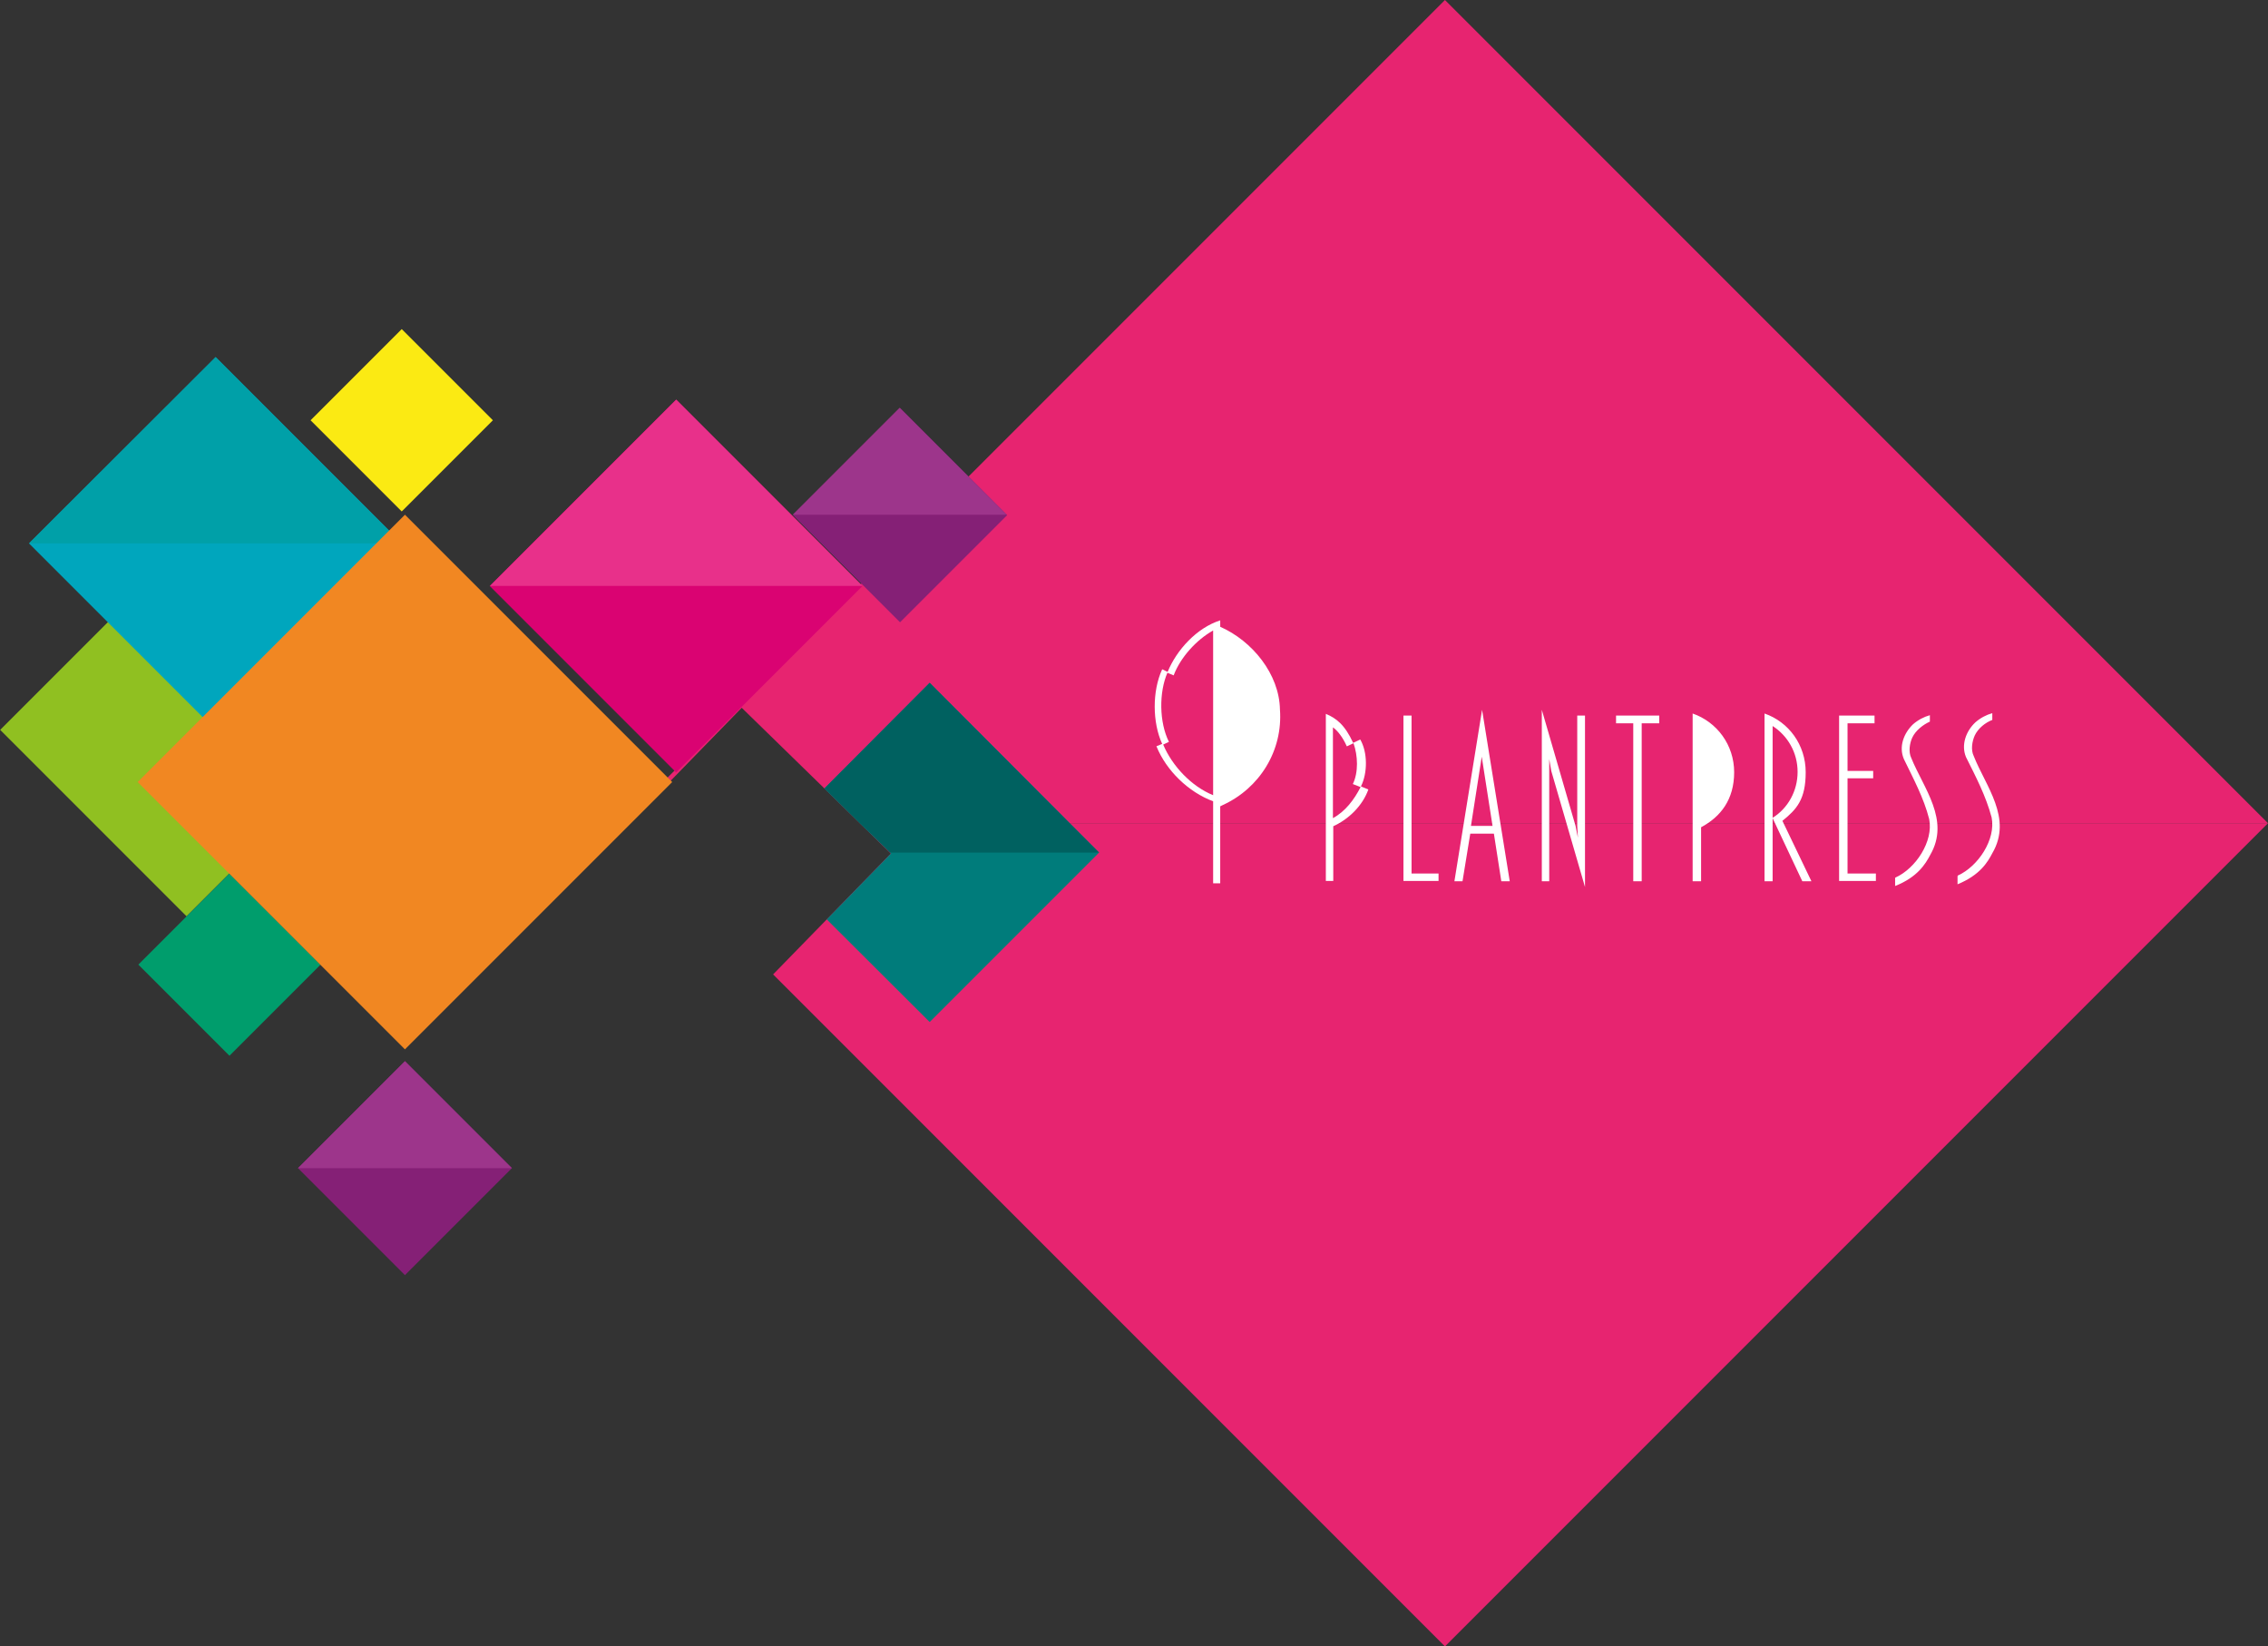
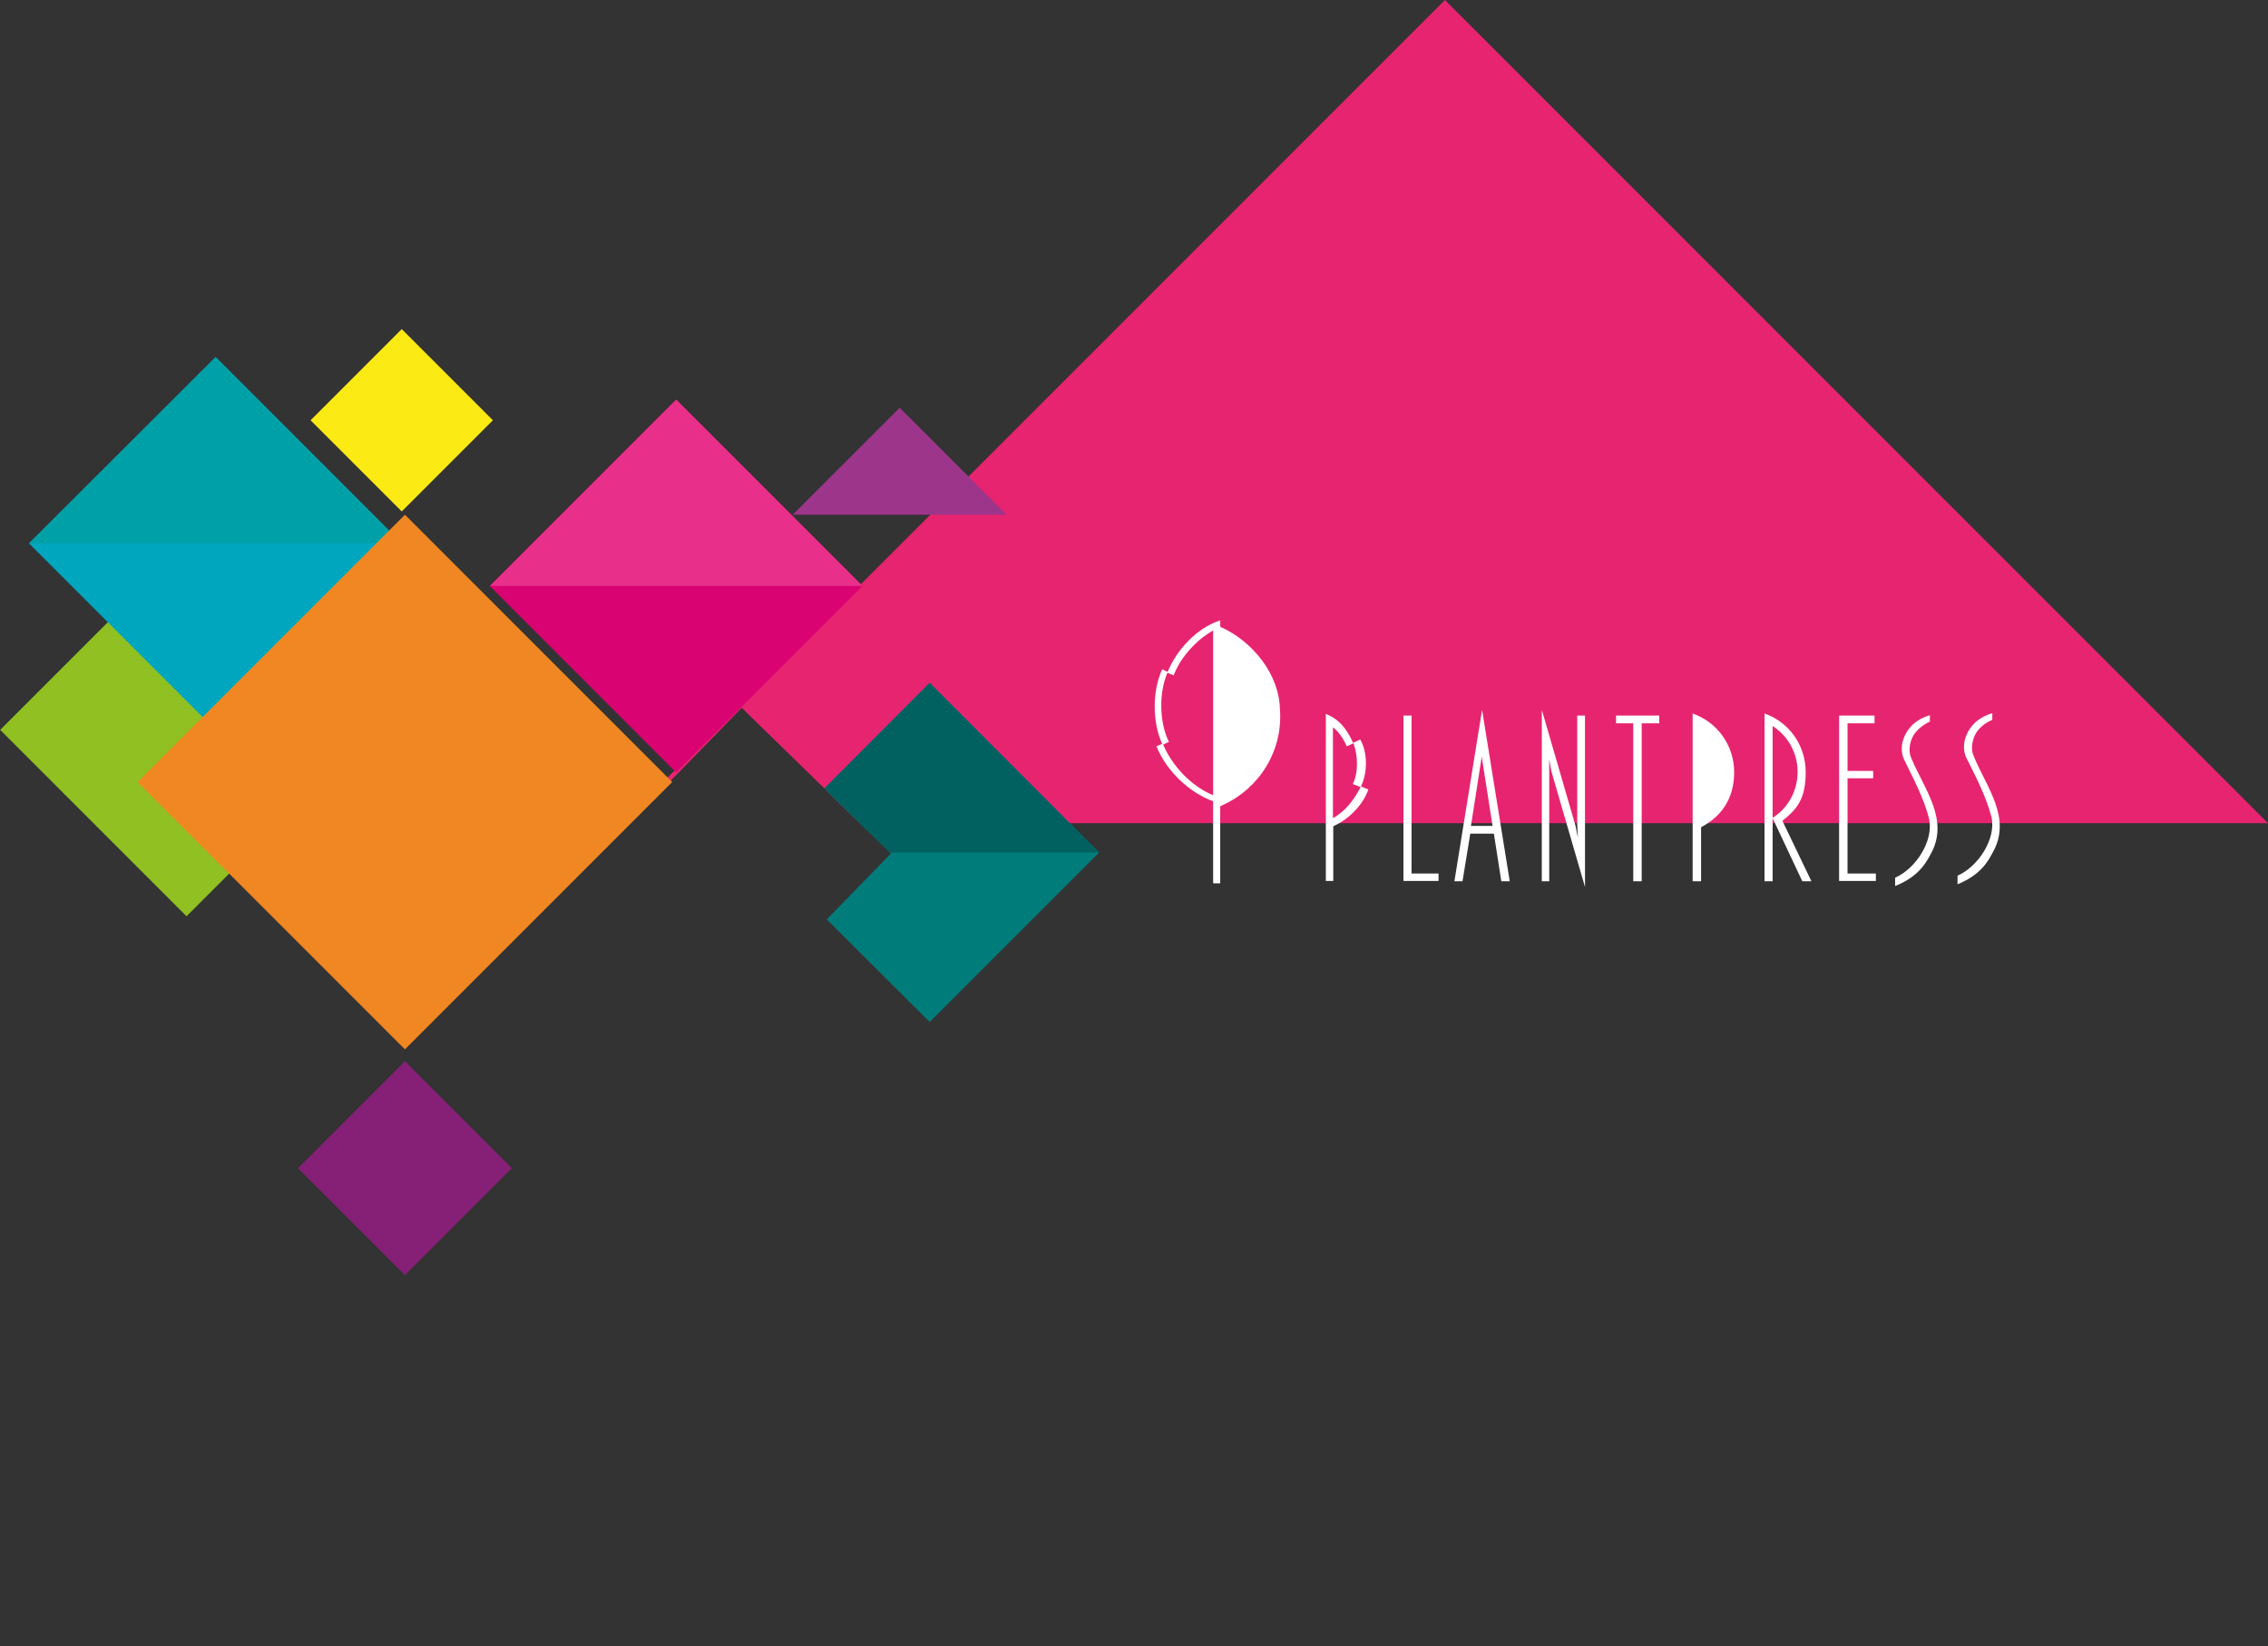
<svg xmlns="http://www.w3.org/2000/svg" id="Warstwa_1" data-name="Warstwa 1" version="1.1" viewBox="0 0 672.1 487.8">
  <rect x="0" y="0" width="672.1" height="487.8" fill="#333333" stroke="none" />
  <defs>
    <style>
      .cls-1 {
        fill: #852076;
      }

      .cls-1, .cls-2, .cls-3, .cls-4, .cls-5, .cls-6, .cls-7, .cls-8, .cls-9, .cls-10, .cls-11, .cls-12, .cls-13, .cls-14 {
        stroke-width: 0px;
      }

      .cls-2 {
        fill: #00a6bd;
      }

      .cls-3 {
        fill: #00a0a8;
      }

      .cls-4 {
        fill: #fbea13;
      }

      .cls-5 {
        fill: #f18722;
      }

      .cls-6 {
        fill: #e72470;
      }

      .cls-7 {
        fill: #da0372;
      }

      .cls-8 {
        fill: #006160;
      }

      .cls-9 {
        fill: #007c7b;
      }

      .cls-10 {
        fill: #fff;
      }

      .cls-11 {
        fill: #9d358b;
      }

      .cls-12 {
        fill: #90c021;
      }

      .cls-13 {
        fill: #009d6c;
      }

      .cls-14 {
        fill: #e8308a;
      }
    </style>
  </defs>
  <polygon class="cls-6" points="672.1 243.9 254.8 243.9 244.3 233.6 219.8 209.7 186.5 243.9 184.3 243.9 428.2 0 672.1 243.9" />
-   <path class="cls-6" d="M184.3,243.9l1.1,1.1,1.1-1.1h-2.2ZM254.8,243.9l8.9,8.7.3.3-19,19.5-15.9,16.3,199.1,199.1,243.9-243.9H254.8Z" />
  <rect class="cls-12" x="16.2" y="177.2" width="78.1" height="78.1" transform="translate(-136.7 102.4) rotate(-45)" />
-   <polygon class="cls-13" points="95 285.8 68 312.8 41 285.8 68 258.8 95 285.8" />
  <rect class="cls-4" x="100" y="105.4" width="38.2" height="38.2" transform="translate(-53.2 120.7) rotate(-45)" />
  <polygon class="cls-2" points="119.1 161 63.9 216.3 8.6 161 63.9 105.8 119.1 161" />
  <polygon class="cls-3" points="63.9 105.8 8.6 161 119.1 161 63.9 105.8" />
  <polygon class="cls-9" points="325.7 252.6 275.5 302.8 245 272.4 264 252.9 263.8 252.6 254.8 243.9 244.3 233.6 275.5 202.3 317 243.9 325.7 252.6" />
  <polygon class="cls-8" points="325.7 252.6 263.8 252.6 254.8 243.9 244.3 233.6 275.5 202.3 317 243.9 325.7 252.6" />
  <rect class="cls-7" x="161.3" y="134.6" width="78.1" height="78.1" transform="translate(-64.1 192.5) rotate(-45)" />
  <polygon class="cls-14" points="200.4 118.4 145.2 173.6 255.6 173.6 200.4 118.4" />
  <polygon class="cls-5" points="199.2 231.7 120 310.9 40.8 231.7 120 152.5 199.2 231.7" />
  <polygon class="cls-1" points="151.7 346.1 120 377.8 88.3 346.1 120 314.4 151.7 346.1" />
-   <polygon class="cls-11" points="120 314.4 88.3 346.1 151.7 346.1 120 314.4" />
-   <rect class="cls-1" x="244.2" y="130.1" width="44.9" height="44.9" transform="translate(-29.7 233.3) rotate(-45)" />
  <polygon class="cls-11" points="266.6 120.8 234.9 152.5 298.3 152.5 266.6 120.8" />
  <g>
    <path class="cls-10" d="M346,199.1c2.7-6.6,8.7-13.1,15.6-15.3v1.9c9.5,4.2,17.5,14,17.7,24.5.9,12.2-6,23.3-16.9,28.3l-.8.4v22.8h-2.1v-24.3c-7.3-2.7-13.9-9.1-16.8-16.3l1.7-.7c-2.9-6.3-3-15.6,0-22.1l1.7.8ZM346,199.2c-2.6,5.9-2.5,14.8.4,20.6l-1.7.8c2.7,6.4,8.4,12.4,14.8,15v-48.8c-5,2.8-9.7,8-11.7,13.3l-1.9-.8Z" />
    <path class="cls-10" d="M525.3,261.1h-2.4v-49.7c7.2,2.5,12.2,9.3,12.2,17.4s-2.7,11-6.9,14.4l8.6,17.9h-2.7l-8.8-18.7v18.7ZM561.7,260c6-2.7,11.3-10.7,10-17.3-1.6-6.3-4.7-12-7.5-17.8-1.6-3.7,0-7.7,2.7-10.3,1.5-1.3,3.2-2.2,5-2.7v1.9c-2,.9-4.2,2.6-5.2,4.7-.8,1.7-1.2,4.3-.3,6.1,3.6,8.9,11.6,18.4,5.6,28.7-1.4,2.7-3.8,6.6-10.4,9.2v-2.4ZM403.1,219.1c2.2,3.8,2.2,9.9.2,13.9l2.2.9c-1.7,4.8-5.8,8.8-10.4,10.9v16.2h-2.2v-49.5c3.1,1.3,5.6,3.2,8.1,8.6l2.1-1ZM399.1,221.1c-1.2-2.7-2.7-4.6-4.1-5.6v26.9c3.7-2,6.3-5.5,8.2-9.2l-2.3-.9c1.7-3.5,1.5-8.4.2-12.1l-1.9.9ZM580.2,259.4c6-2.7,11.3-10.7,10-17.2-1.7-6.4-4.7-12.1-7.6-17.9-1.5-3.6,0-7.7,2.8-10.3,1.5-1.3,3.2-2.2,5-2.7v2c-2.1.8-4.2,2.5-5.2,4.6-.8,1.8-1.2,4.3-.3,6.1,3.5,8.9,11.6,18.4,5.5,28.8-1.4,2.7-3.7,6.5-10.3,9.2v-2.4ZM504.1,261.1h-2.5v-49.7c7.2,2.5,12.3,9.3,12.3,17.4s-4,13.2-9.8,16.3v16ZM435.9,244.7l3.2-20.5,3.2,20.5h-6.3ZM442.7,247l2.2,14.1h2.5l-8.2-50.8-8.2,50.8h2.4l2.3-14.1h7.1ZM456.9,261.1v-50.8l10,34.4.7,3.5-.2-3.5v-32.7h2.3v50.8l-10-34.4-.6-3.5v3.5c0,0,0,32.7,0,32.7h-2.2ZM479,212h12.7v2.3h-5.2v46.8h-2.5v-46.8h-5.1v-2.3ZM545,212h10.5v2.3h-8v14.1h7.6v2.2h-7.6v28.2h8.4v2.2h-10.9v-49.1ZM415.9,212h2.4v46.8h8v2.2h-10.4v-49.1ZM525.3,242.3c4.5-2.8,7.4-7.9,7.4-13.6s-2.9-10.7-7.4-13.6v27.3Z" />
  </g>
</svg>